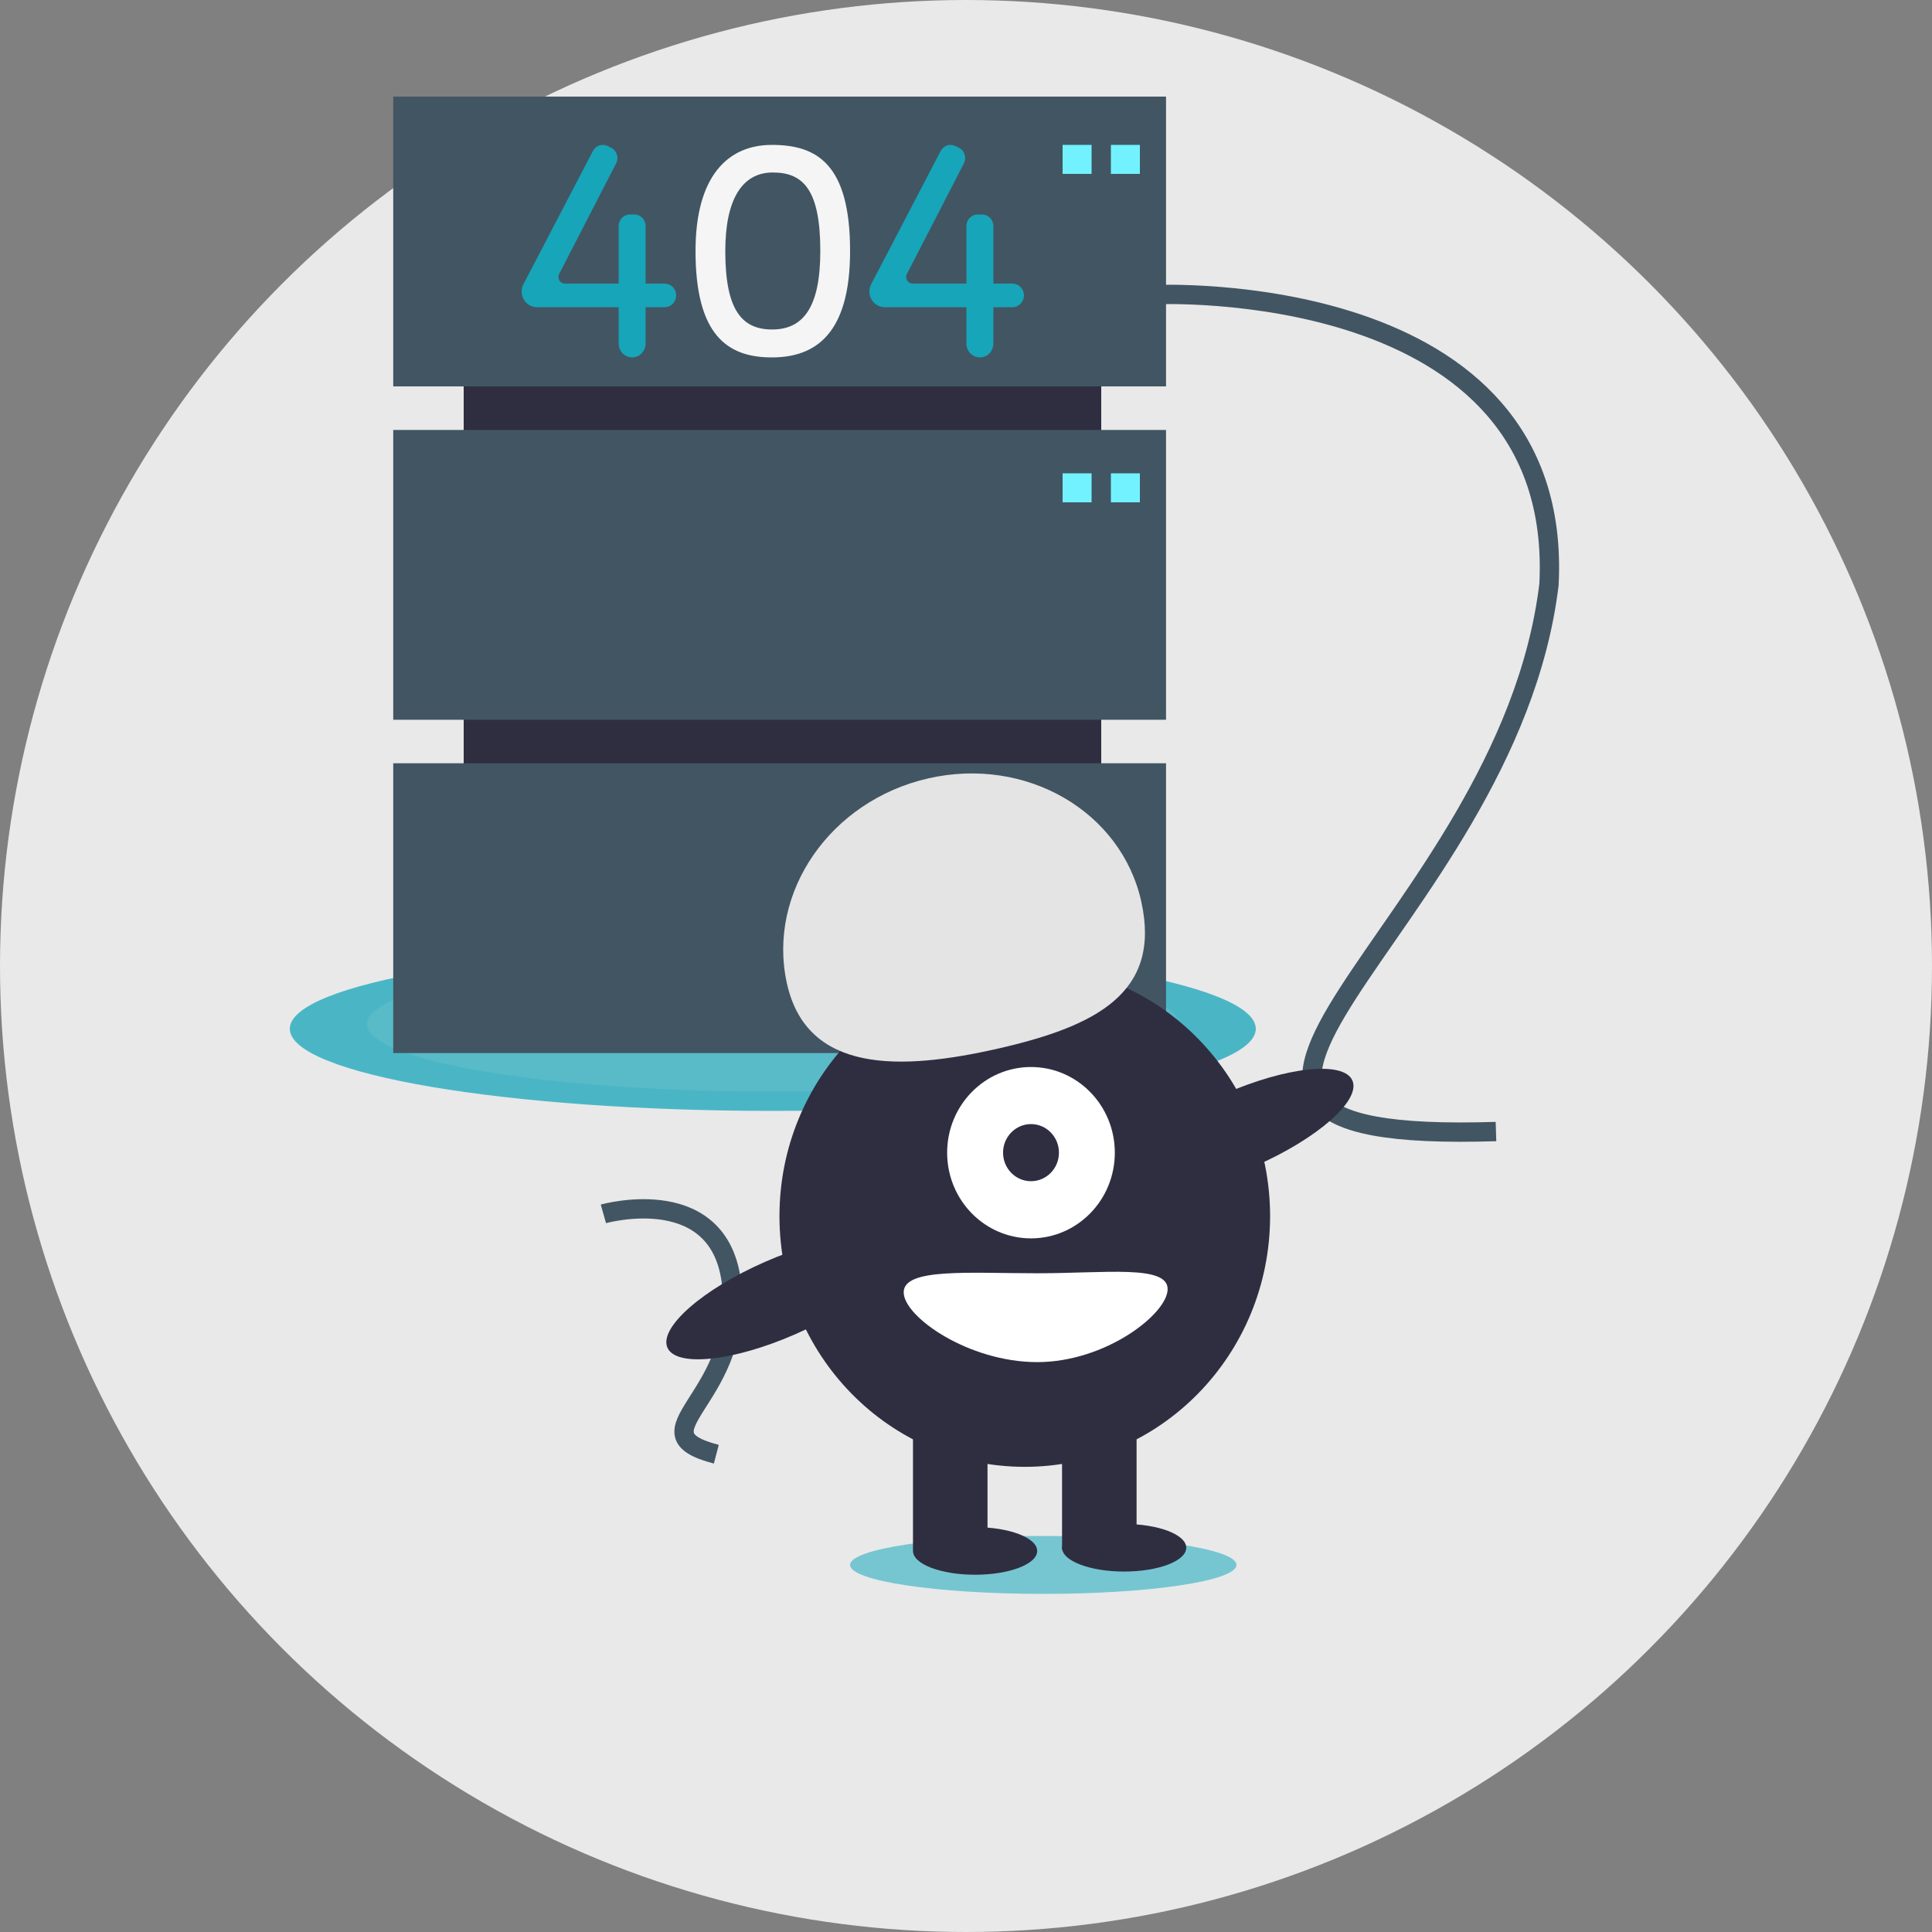
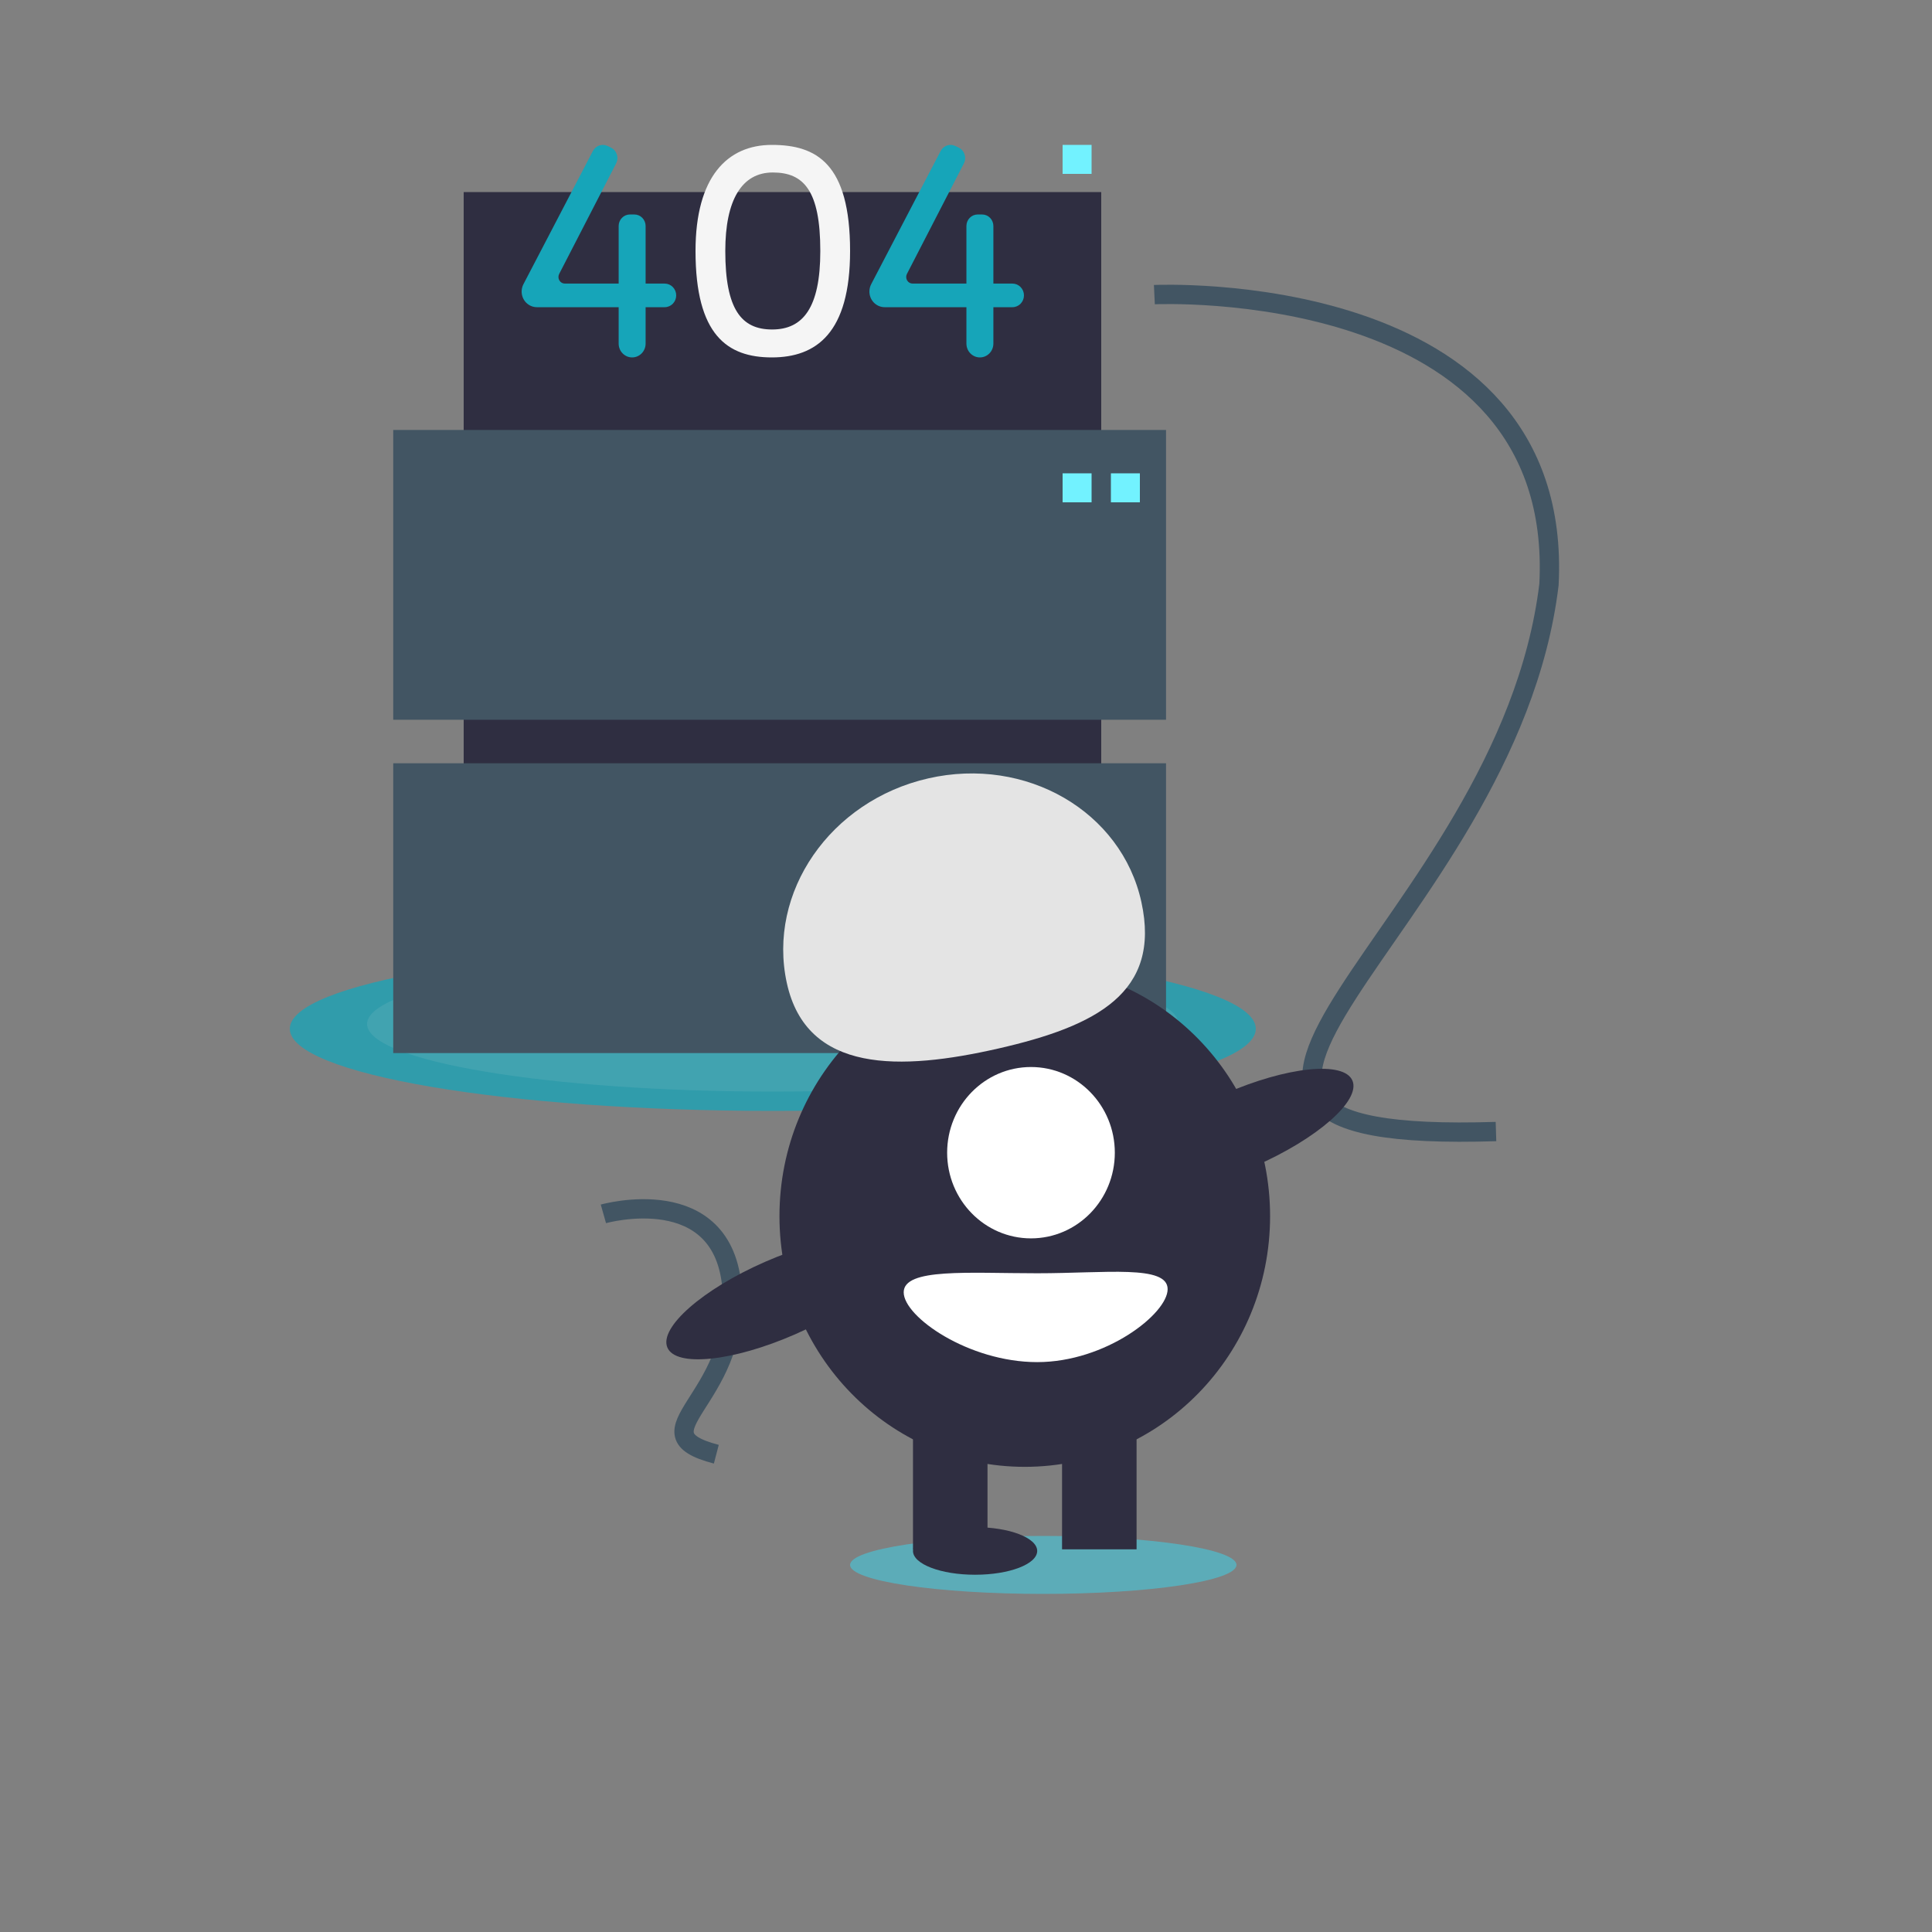
<svg xmlns="http://www.w3.org/2000/svg" width="200" height="200" viewBox="0 0 200 200" fill="none">
  <rect x="0" y="0" width="200" height="200" fill="#808080" stroke="none" />
-   <circle cx="100" cy="100" r="100" fill="#E9E9E9" />
  <path d="M62.463 125.659C62.463 125.659 75.022 122.105 75.795 133.558C76.568 145.011 65.458 148.269 74.153 150.54" stroke="#425563" stroke-width="2" stroke-miterlimit="10" />
  <path d="M119.5 30.5C119.5 30.5 162 28.5 160.35 60.511C156 96.5 111 118.5 154.864 117.137" stroke="#425563" stroke-width="2" stroke-miterlimit="10" />
  <path d="M80 115C107.614 115 130 111.194 130 106.5C130 101.806 107.614 98 80 98C52.386 98 30 101.806 30 106.5C30 111.194 52.386 115 80 115Z" fill="#16A5B9" fill-opacity="0.75" />
  <path opacity="0.1" d="M80 113C103.196 113 122 109.866 122 106C122 102.134 103.196 99 80 99C56.804 99 38 102.134 38 106C38 109.866 56.804 113 80 113Z" fill="#E5E5E5" />
  <path d="M114 19.884H48V99.884H114V19.884Z" fill="#2F2E41" />
-   <path d="M120.707 10H40.707V40H120.707V10Z" fill="#425563" />
  <path d="M120.707 44.51H40.707V74.51H120.707V44.51Z" fill="#425563" />
  <path d="M120.707 79.013H40.707V109.013H120.707V79.013Z" fill="#425563" />
  <path d="M113 14.999H110V18H113V14.999Z" fill="#72F2FF" />
-   <path d="M118 14.999H115V18H118V14.999Z" fill="#72F2FF" />
+   <path d="M118 14.999H115V18V14.999Z" fill="#72F2FF" />
  <path d="M113 48.999H110V51.999H113V48.999Z" fill="#72F2FF" />
  <path d="M118 48.999H115V51.999H118V48.999Z" fill="#72F2FF" />
  <path opacity="0.4" d="M105.123 84.925H99.98V90.181H105.123V84.925Z" fill="black" />
  <path opacity="0.8" d="M112.517 84.925H107.374V90.181H112.517V84.925Z" fill="#8B8B8B" />
  <path d="M108 165C119.046 165 128 163.657 128 162C128 160.343 119.046 159 108 159C96.954 159 88 160.343 88 162C88 163.657 96.954 165 108 165Z" fill="#50BBCA" fill-opacity="0.75" />
  <path d="M106.085 151.847C120.109 151.847 131.479 140.228 131.479 125.895C131.479 111.562 120.109 99.942 106.085 99.942C92.06 99.942 80.69 111.562 80.69 125.895C80.69 140.228 92.06 151.847 106.085 151.847Z" fill="#2F2E41" />
  <path d="M102.226 146.26H94.512V160.386H102.226V146.26Z" fill="#2F2E41" />
  <path d="M117.658 146.26H109.943V160.386H117.658V146.26Z" fill="#2F2E41" />
  <path d="M100.941 163.017C104.491 163.017 107.37 161.914 107.37 160.554C107.37 159.193 104.491 158.09 100.941 158.09C97.39 158.09 94.512 159.193 94.512 160.554C94.512 161.914 97.39 163.017 100.941 163.017Z" fill="#2F2E41" />
-   <path d="M116.372 162.687C119.923 162.687 122.801 161.584 122.801 160.224C122.801 158.863 119.923 157.76 116.372 157.76C112.822 157.76 109.943 158.863 109.943 160.224C109.943 161.584 112.822 162.687 116.372 162.687Z" fill="#2F2E41" />
  <path d="M106.727 128.196C111.52 128.196 115.406 124.225 115.406 119.327C115.406 114.428 111.52 110.457 106.727 110.457C101.934 110.457 98.048 114.428 98.048 119.327C98.048 124.225 101.934 128.196 106.727 128.196Z" fill="white" />
-   <path d="M106.729 122.278C108.327 122.278 109.622 120.955 109.622 119.322C109.622 117.689 108.327 116.365 106.729 116.365C105.131 116.365 103.836 117.689 103.836 119.322C103.836 120.955 105.131 122.278 106.729 122.278Z" fill="#2F2E41" />
  <path d="M81.452 101.759C79.401 92.374 85.956 82.891 96.091 80.578C106.227 78.265 116.106 83.998 118.157 93.382C120.207 102.767 113.49 106.228 103.354 108.541C93.218 110.854 83.502 111.143 81.452 101.759Z" fill="#E4E4E4" />
  <path d="M129.901 120.719C136.348 117.899 140.872 113.937 140.006 111.868C139.14 109.8 133.211 110.409 126.765 113.229C120.318 116.049 115.794 120.012 116.66 122.08C117.526 124.148 123.455 123.539 129.901 120.719Z" fill="#2F2E41" />
  <path d="M82.319 138.123C88.764 135.299 93.288 131.332 92.423 129.264C91.558 127.195 85.632 127.807 79.187 130.631C72.742 133.455 68.219 137.421 69.084 139.49C69.949 141.559 75.874 140.947 82.319 138.123Z" fill="#2F2E41" />
  <path d="M120.873 133.451C120.873 135.991 114.473 141.006 107.372 141.006C100.271 141.006 93.55 136.319 93.55 133.779C93.55 131.239 100.271 131.808 107.372 131.808C114.473 131.808 120.873 130.911 120.873 133.451Z" fill="white" />
  <path d="M79.902 15C75.302 15 72 18.294 72 25.982C72 34.694 75.302 37 79.902 37C84.501 37 88 34.474 88 25.982C88 16.904 84.501 15 79.902 15ZM79.932 34.108C76.746 34.108 75.082 32.022 75.082 25.987C75.082 20.663 76.814 17.855 80 17.855C83.186 17.855 84.918 19.7 84.918 25.987C84.918 31.869 83.118 34.108 79.932 34.108Z" fill="#F5F5F5" />
  <path d="M68.808 29.357H66.834V23.396C66.834 23.08 66.711 22.776 66.493 22.552C66.275 22.328 65.978 22.203 65.67 22.203H65.207C65.054 22.203 64.903 22.233 64.761 22.293C64.62 22.353 64.492 22.441 64.384 22.552C64.275 22.663 64.19 22.795 64.131 22.939C64.073 23.084 64.043 23.239 64.043 23.396V29.357H58.473C58.359 29.357 58.246 29.327 58.146 29.269C58.047 29.211 57.963 29.128 57.904 29.027C57.845 28.927 57.812 28.812 57.809 28.695C57.806 28.577 57.832 28.461 57.886 28.357L63.78 16.92C63.853 16.777 63.898 16.621 63.911 16.46C63.924 16.299 63.905 16.138 63.855 15.985C63.805 15.832 63.726 15.691 63.621 15.57C63.517 15.449 63.39 15.352 63.248 15.283L62.9 15.114C62.63 14.983 62.321 14.964 62.037 15.06C61.753 15.156 61.516 15.361 61.376 15.631L54.187 29.418C54.064 29.653 54 29.915 54 30.181C54 30.394 54.041 30.604 54.12 30.801C54.2 30.997 54.316 31.175 54.462 31.326C54.609 31.476 54.783 31.595 54.975 31.677C55.166 31.758 55.372 31.8 55.579 31.8H64.043V35.569C64.043 35.757 64.079 35.943 64.149 36.117C64.219 36.29 64.322 36.448 64.451 36.581C64.581 36.714 64.735 36.819 64.904 36.891C65.073 36.963 65.255 37 65.438 37H65.438C65.622 37 65.803 36.963 65.972 36.891C66.142 36.819 66.296 36.714 66.425 36.581C66.555 36.448 66.658 36.29 66.728 36.117C66.798 35.943 66.834 35.757 66.834 35.569V31.8H68.808C69.124 31.8 69.428 31.671 69.651 31.442C69.874 31.213 70 30.902 70 30.578C70 30.255 69.874 29.944 69.651 29.715C69.428 29.486 69.124 29.357 68.808 29.357Z" fill="#16A5B9" />
  <path d="M104.809 29.357H102.834V23.396C102.834 23.08 102.711 22.776 102.493 22.552C102.275 22.328 101.978 22.203 101.67 22.203H101.207C101.054 22.203 100.903 22.233 100.761 22.293C100.62 22.353 100.492 22.441 100.384 22.552C100.275 22.663 100.19 22.795 100.131 22.939C100.073 23.084 100.043 23.239 100.043 23.396V29.357H94.473C94.359 29.357 94.246 29.327 94.146 29.269C94.046 29.211 93.963 29.128 93.904 29.027C93.845 28.927 93.812 28.812 93.809 28.695C93.805 28.577 93.832 28.461 93.885 28.357L99.78 16.92C99.853 16.777 99.898 16.621 99.911 16.46C99.924 16.299 99.905 16.138 99.855 15.985C99.805 15.832 99.726 15.691 99.621 15.57C99.517 15.449 99.39 15.352 99.248 15.283L98.9 15.114C98.629 14.983 98.321 14.964 98.037 15.06C97.753 15.156 97.516 15.361 97.376 15.631L90.186 29.418C90.064 29.653 90 29.915 90 30.181C90 30.611 90.166 31.022 90.463 31.326C90.759 31.629 91.16 31.8 91.579 31.8H100.043V35.569C100.043 35.949 100.19 36.313 100.451 36.581C100.713 36.849 101.068 37 101.438 37C101.808 37 102.163 36.849 102.425 36.581C102.687 36.313 102.834 35.949 102.834 35.569V31.8H104.809C105.125 31.8 105.428 31.671 105.651 31.442C105.874 31.213 106 30.902 106 30.578C106 30.255 105.874 29.944 105.651 29.715C105.428 29.486 105.125 29.357 104.809 29.357Z" fill="#16A5B9" />
</svg>